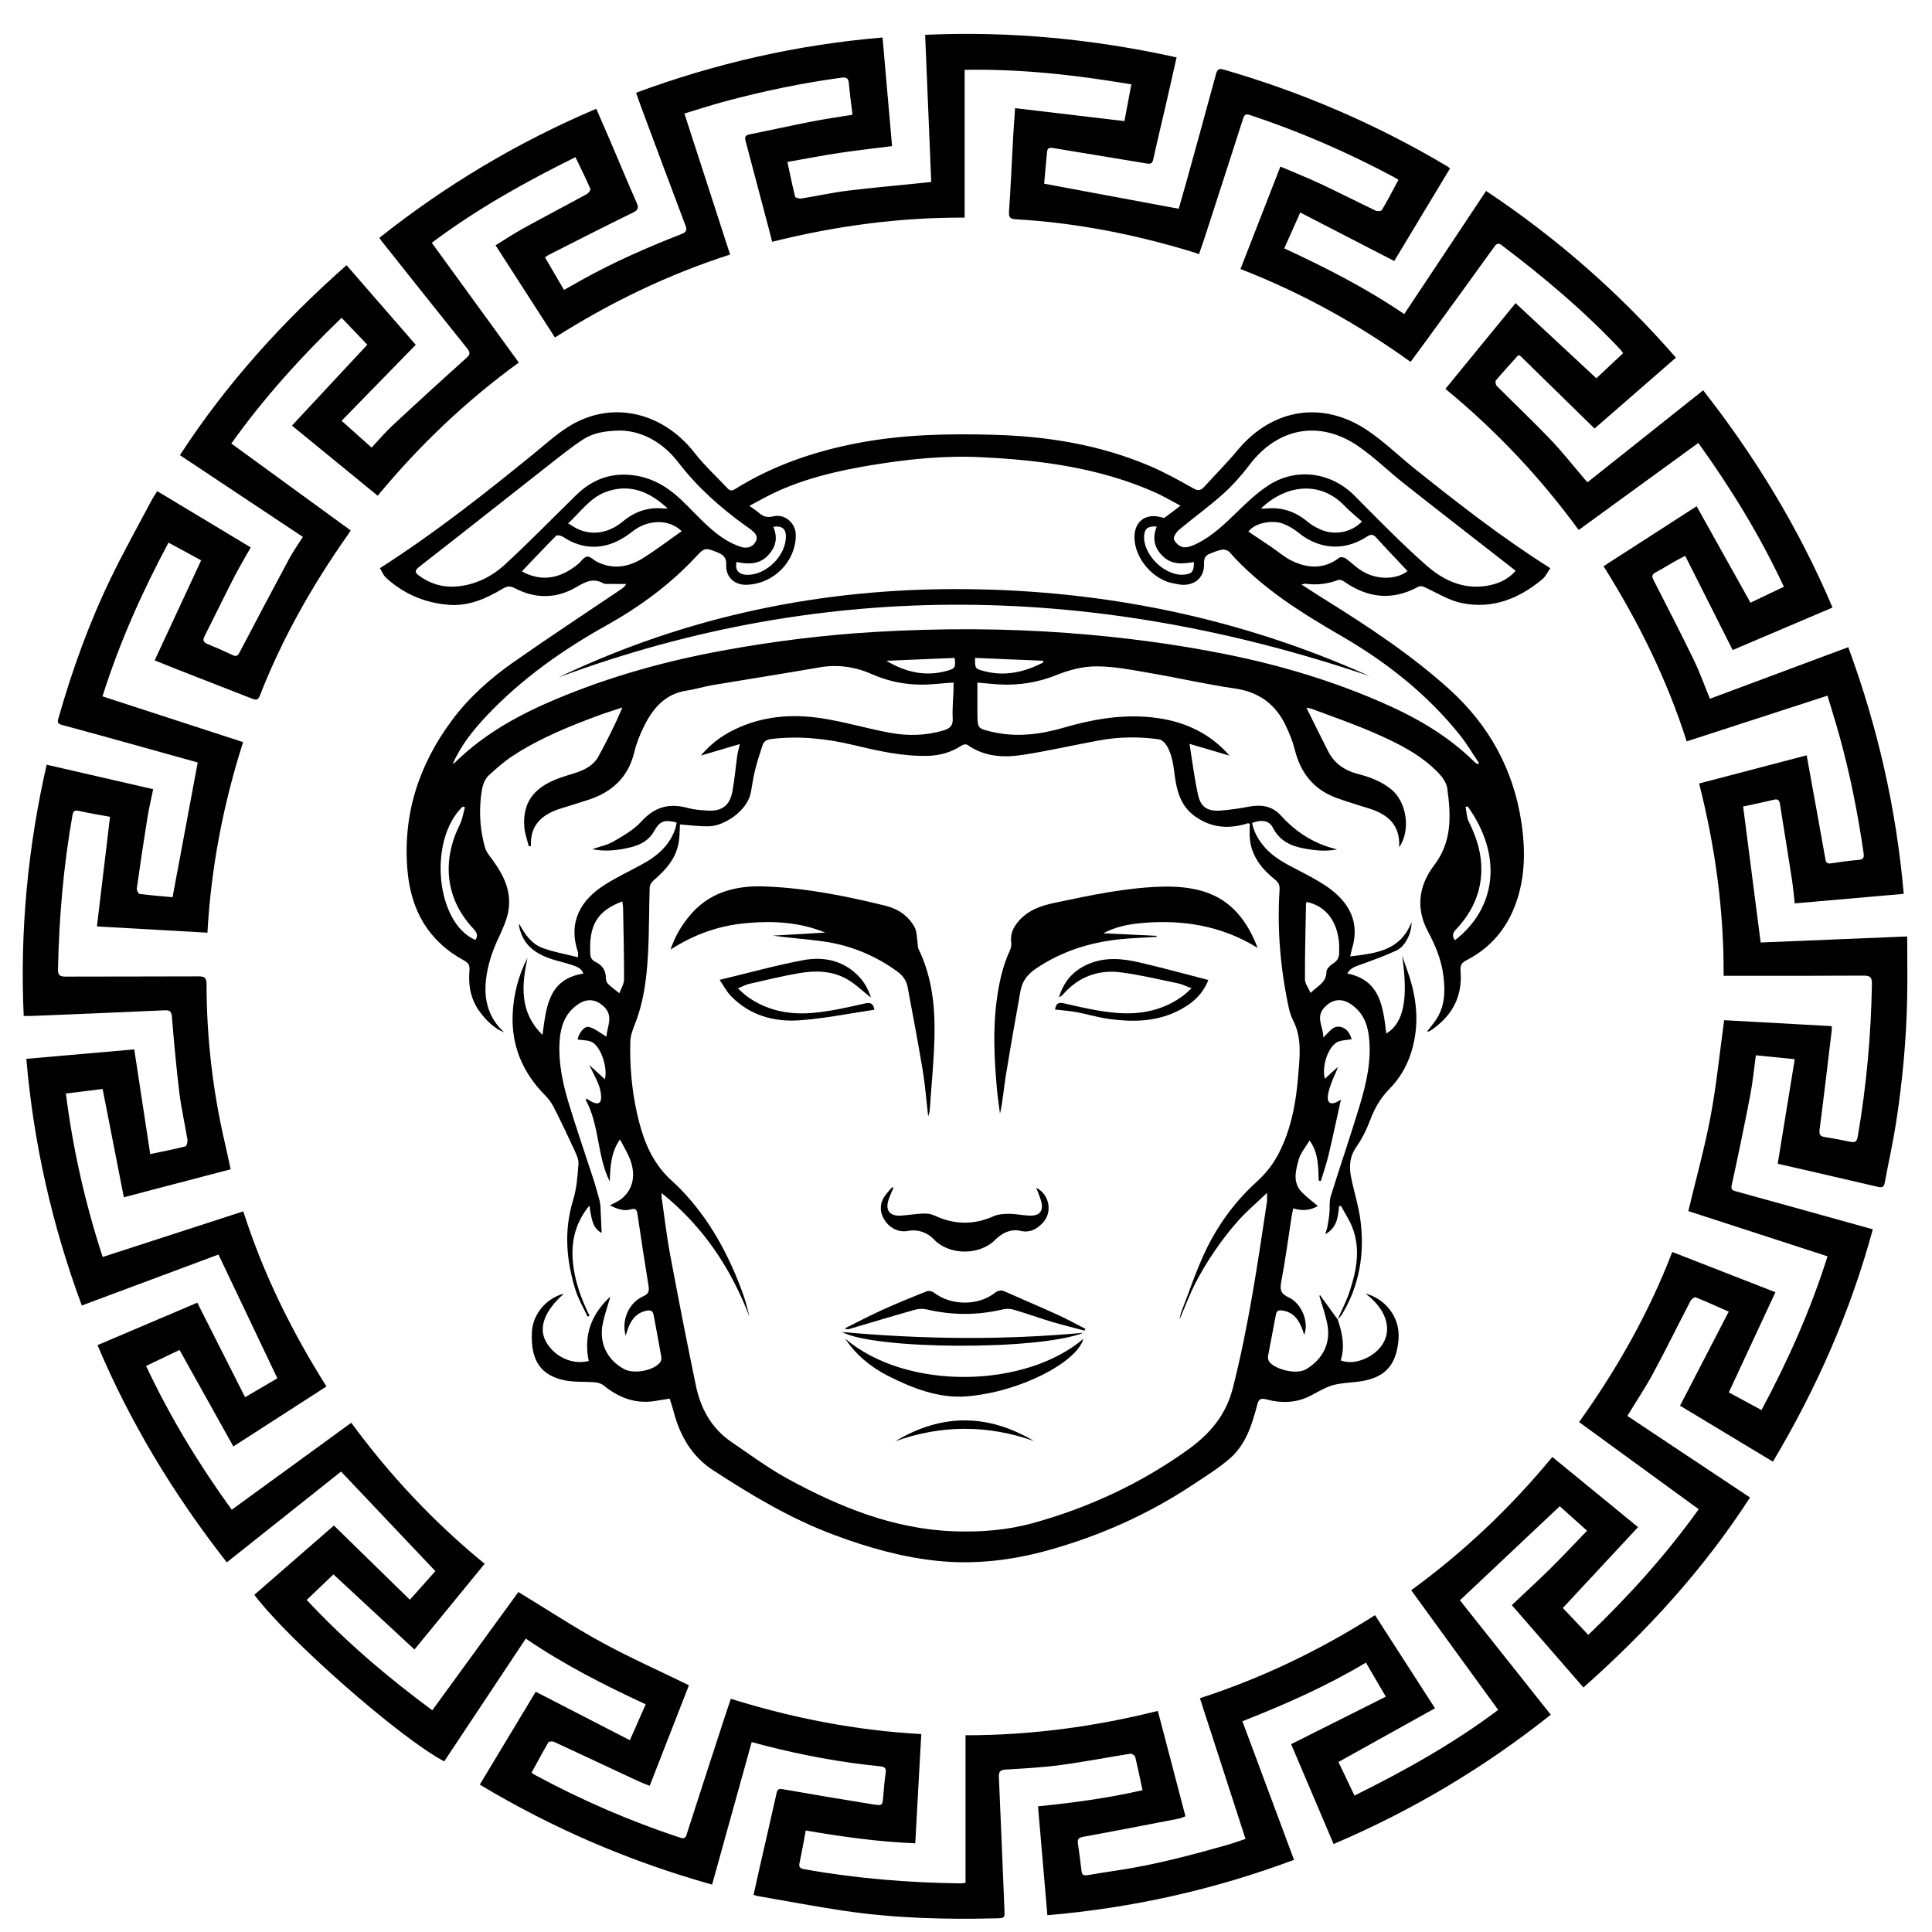
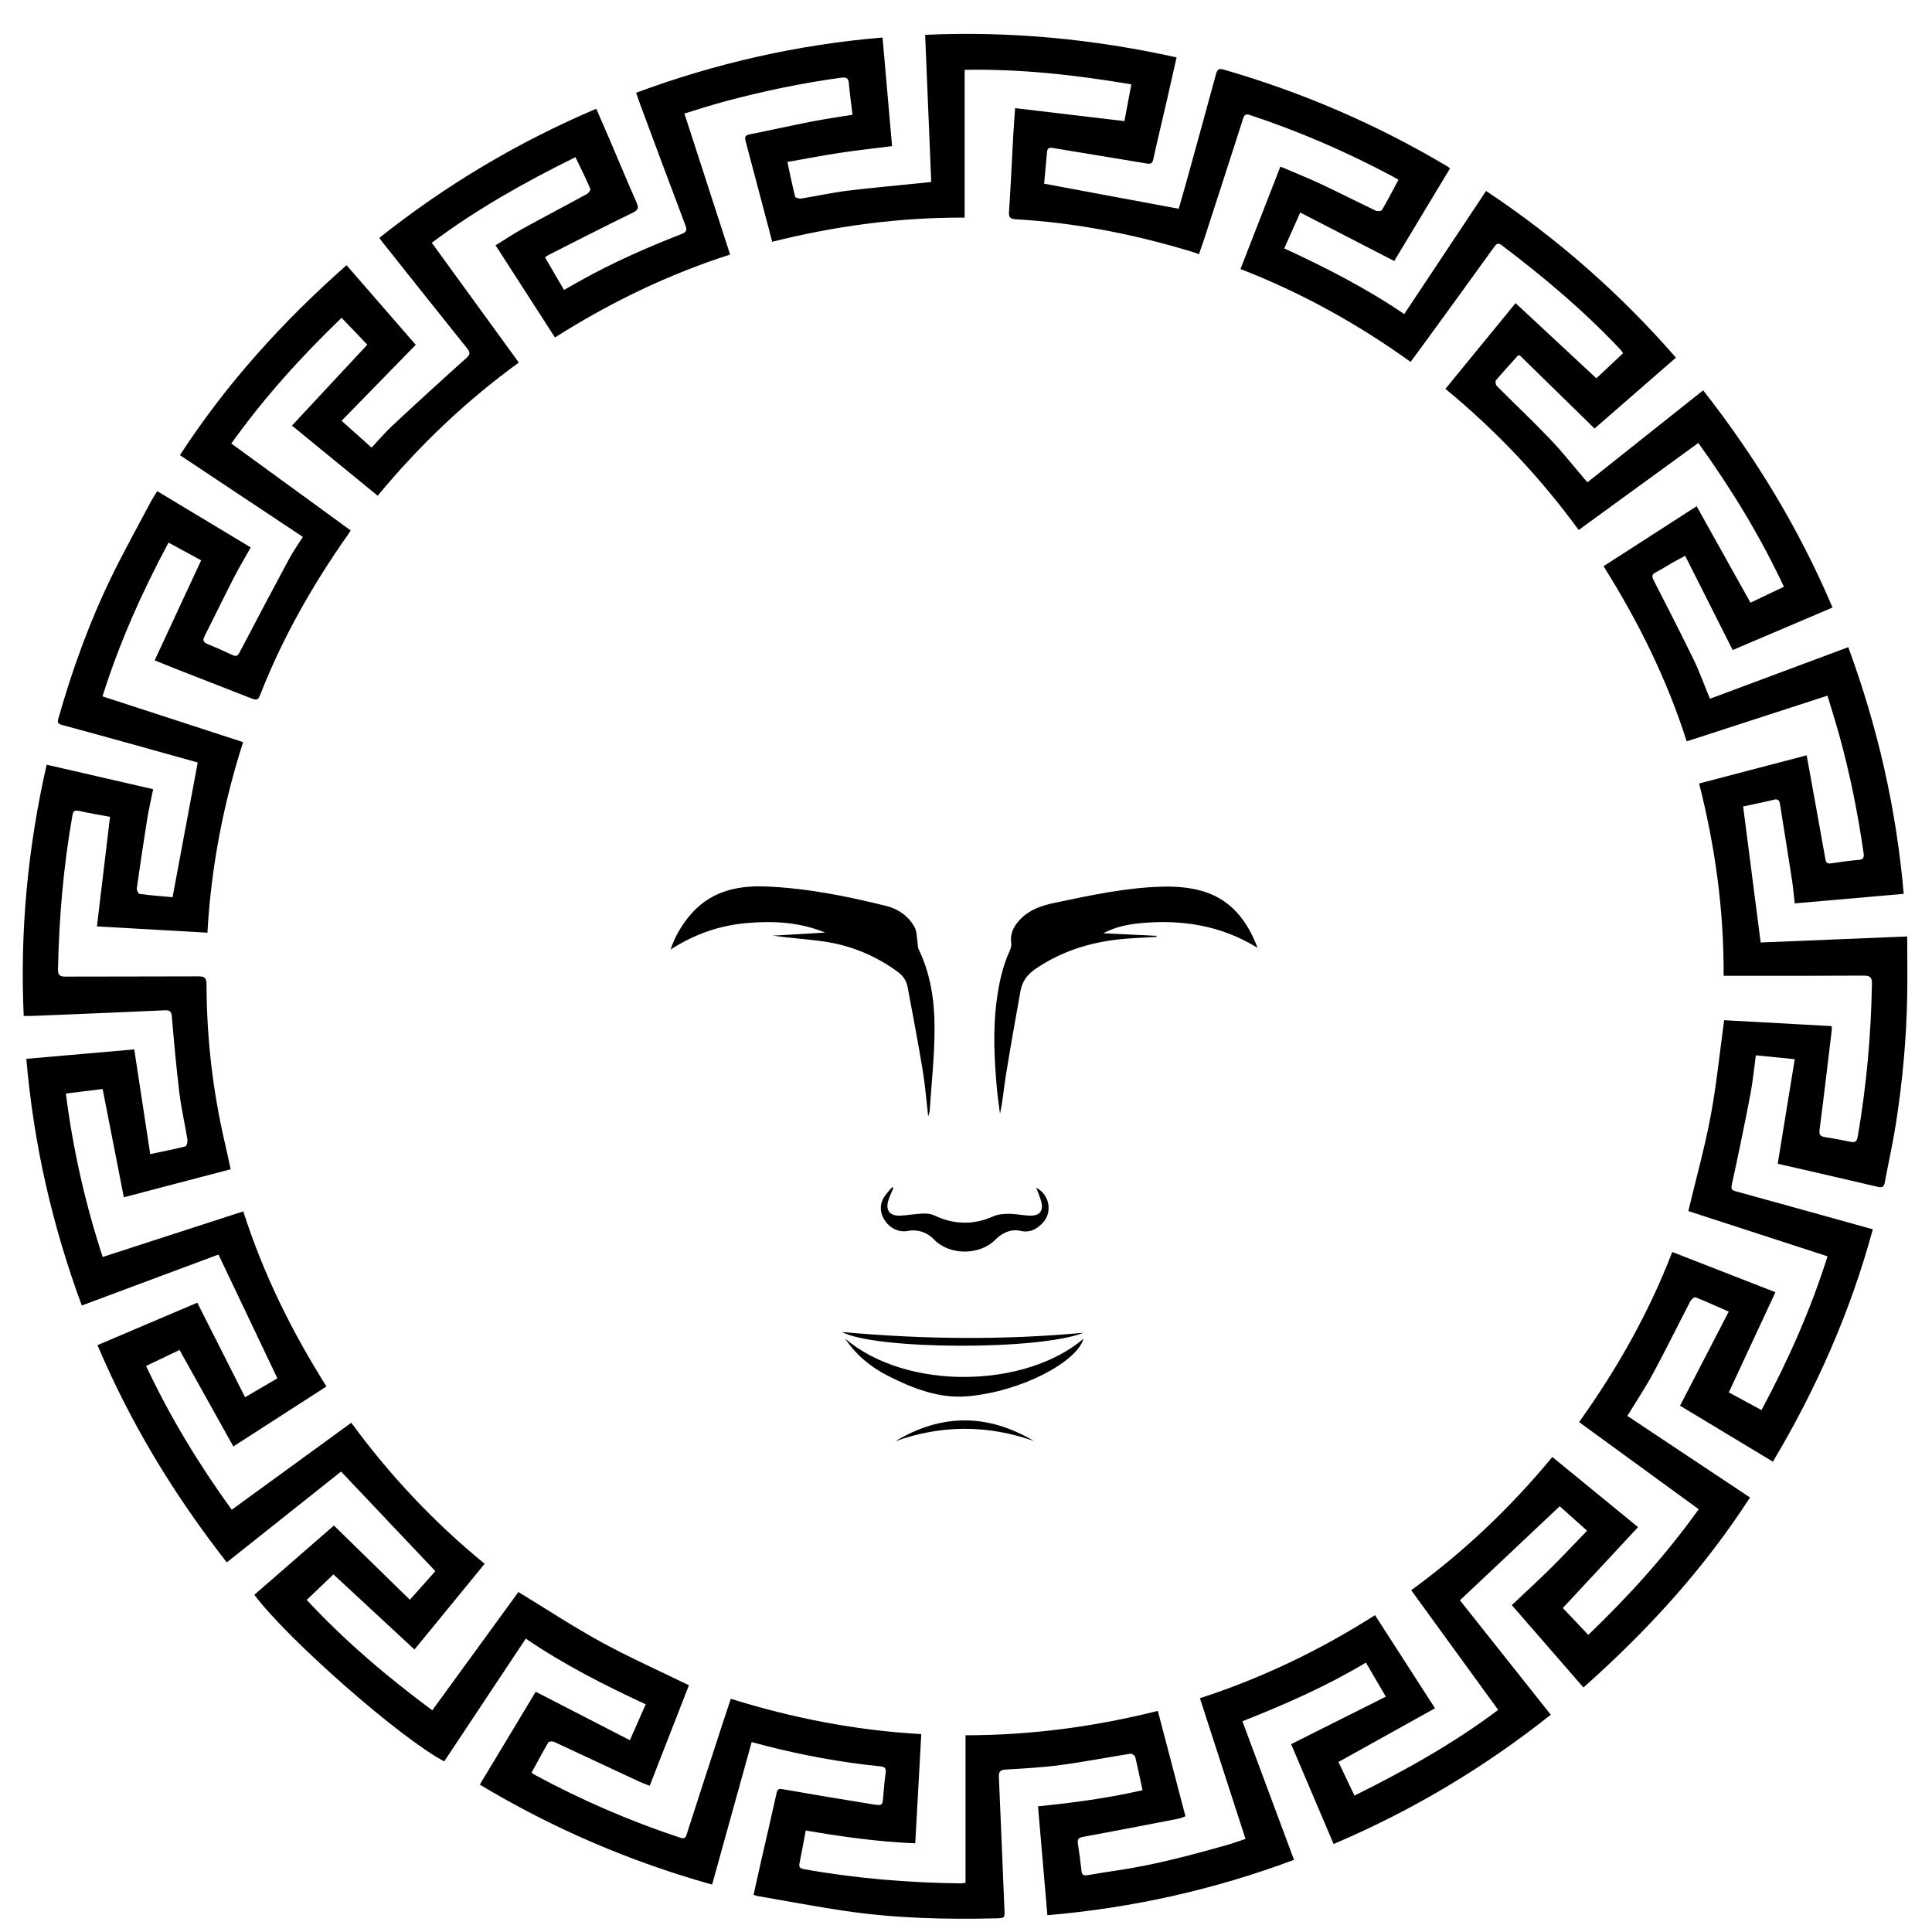
<svg xmlns="http://www.w3.org/2000/svg" width="41" height="41" viewBox="0 0 41 41" fill="none">
  <g clip-path="url(#clip0_9_32)">
    <path d="M6.427 11.394C5.547 10.809 4.684 10.235 3.818 9.659C4.805 8.142 5.998 6.825 7.354 5.628C7.864 6.214 8.367 6.793 8.823 7.317C8.298 7.856 7.781 8.385 7.249 8.93C7.487 9.142 7.681 9.316 7.886 9.499C8.04 9.335 8.177 9.171 8.333 9.027C8.849 8.546 9.37 8.07 9.895 7.599C9.983 7.521 9.981 7.479 9.913 7.393C9.306 6.637 8.703 5.877 8.1 5.118C8.086 5.1 8.073 5.081 8.05 5.048C9.459 3.929 10.986 3.017 12.654 2.308C12.755 2.542 12.855 2.769 12.953 2.998C13.139 3.432 13.319 3.869 13.51 4.301C13.559 4.413 13.544 4.457 13.428 4.514C12.828 4.806 12.233 5.111 11.637 5.413C11.617 5.423 11.601 5.438 11.566 5.462C11.699 5.691 11.831 5.916 11.969 6.153C12.095 6.082 12.209 6.018 12.322 5.954C13.01 5.568 13.731 5.253 14.464 4.966C14.565 4.926 14.585 4.886 14.547 4.786C14.229 3.944 13.915 3.101 13.601 2.257C13.566 2.165 13.535 2.07 13.499 1.968C15.191 1.342 16.921 0.948 18.729 0.796C18.797 1.571 18.864 2.334 18.931 3.101C18.547 3.15 18.177 3.19 17.809 3.246C17.446 3.301 17.086 3.371 16.71 3.437C16.766 3.698 16.814 3.937 16.874 4.174C16.88 4.197 16.962 4.22 17.004 4.213C17.331 4.161 17.657 4.088 17.986 4.047C18.537 3.98 19.09 3.932 19.642 3.875C19.674 3.872 19.705 3.868 19.762 3.861C19.719 2.824 19.677 1.789 19.633 0.739C21.437 0.657 23.207 0.828 24.969 1.218C24.893 1.553 24.824 1.863 24.753 2.172C24.66 2.576 24.562 2.978 24.474 3.382C24.453 3.476 24.413 3.483 24.331 3.469C23.668 3.358 23.003 3.251 22.34 3.14C22.265 3.128 22.227 3.145 22.22 3.224C22.2 3.455 22.178 3.685 22.158 3.898C23.108 4.075 24.049 4.25 25.014 4.43C25.063 4.256 25.125 4.049 25.182 3.841C25.391 3.087 25.599 2.333 25.804 1.578C25.829 1.488 25.856 1.444 25.962 1.475C27.631 1.956 29.214 2.638 30.707 3.526C30.726 3.537 30.743 3.552 30.772 3.573C30.375 4.233 29.979 4.89 29.588 5.539C28.924 5.197 28.268 4.858 27.593 4.51C27.474 4.778 27.367 5.017 27.254 5.271C28.134 5.678 28.991 6.115 29.8 6.665C30.38 5.793 30.953 4.93 31.537 4.052C33.04 5.052 34.377 6.225 35.566 7.59C34.975 8.105 34.396 8.609 33.839 9.094C33.306 8.572 32.783 8.06 32.26 7.549C32.254 7.543 32.242 7.544 32.219 7.539C32.063 7.712 31.901 7.888 31.746 8.071C31.728 8.092 31.74 8.165 31.763 8.189C32.142 8.57 32.533 8.939 32.904 9.327C33.161 9.596 33.392 9.892 33.635 10.175C33.649 10.192 33.665 10.208 33.69 10.234C34.504 9.587 35.315 8.942 36.144 8.283C37.253 9.699 38.179 11.219 38.889 12.893C38.178 13.196 37.47 13.497 36.77 13.795C36.434 13.128 36.103 12.471 35.762 11.795C35.651 11.855 35.564 11.9 35.48 11.948C35.365 12.013 35.255 12.086 35.137 12.146C35.049 12.192 35.053 12.237 35.095 12.318C35.383 12.88 35.672 13.443 35.948 14.011C36.074 14.272 36.171 14.547 36.287 14.829C37.266 14.464 38.238 14.101 39.223 13.734C39.846 15.427 40.242 17.157 40.4 18.969C39.628 19.036 38.865 19.103 38.087 19.171C38.067 18.995 38.053 18.828 38.027 18.663C37.945 18.128 37.858 17.594 37.773 17.06C37.761 16.984 37.731 16.95 37.645 16.971C37.42 17.026 37.194 17.071 36.992 17.115C37.116 18.079 37.238 19.026 37.364 20.001C38.368 19.96 39.407 19.917 40.474 19.873C40.474 20.321 40.481 20.748 40.473 21.175C40.456 22.064 40.373 22.949 40.237 23.828C40.171 24.254 40.075 24.676 39.997 25.101C39.98 25.197 39.931 25.205 39.852 25.187C39.391 25.079 38.93 24.973 38.469 24.866C38.221 24.809 37.974 24.753 37.726 24.696C37.846 23.962 37.965 23.229 38.087 22.478C37.788 22.448 37.528 22.422 37.262 22.395C37.222 22.688 37.196 22.964 37.144 23.235C37.022 23.87 36.891 24.503 36.753 25.134C36.731 25.233 36.748 25.257 36.839 25.282C37.803 25.547 38.766 25.816 39.744 26.088C39.271 27.832 38.551 29.462 37.624 31.019C36.959 30.618 36.302 30.222 35.653 29.831C35.998 29.163 36.338 28.507 36.686 27.835C36.429 27.722 36.207 27.62 35.981 27.53C35.959 27.521 35.893 27.573 35.874 27.61C35.609 28.118 35.358 28.633 35.086 29.137C34.92 29.444 34.725 29.735 34.535 30.048C35.4 30.623 36.266 31.199 37.138 31.779C36.155 33.302 34.954 34.612 33.603 35.811C33.095 35.227 32.591 34.648 32.083 34.063C32.361 33.8 32.636 33.549 32.9 33.288C33.162 33.03 33.412 32.761 33.68 32.484C33.467 32.294 33.272 32.119 33.1 31.965C32.391 32.634 31.693 33.291 30.982 33.961C31.611 34.752 32.255 35.563 32.91 36.389C31.495 37.514 29.967 38.424 28.301 39.133C27.996 38.415 27.696 37.71 27.4 37.014C28.073 36.676 28.734 36.345 29.409 36.006C29.258 35.748 29.126 35.521 28.987 35.283C28.154 35.782 27.278 36.168 26.366 36.528C26.732 37.509 27.093 38.481 27.461 39.469C25.766 40.102 24.03 40.49 22.227 40.644C22.161 39.879 22.095 39.114 22.028 38.333C22.776 38.258 23.513 38.159 24.246 37.991C24.192 37.741 24.146 37.51 24.09 37.281C24.083 37.252 24.018 37.212 23.987 37.217C23.492 37.295 23.001 37.391 22.505 37.457C22.122 37.508 21.734 37.53 21.348 37.552C21.227 37.559 21.193 37.596 21.198 37.714C21.24 38.647 21.276 39.581 21.315 40.514C21.323 40.703 21.325 40.705 21.142 40.71C20.061 40.737 18.983 40.709 17.912 40.55C17.295 40.458 16.683 40.341 16.069 40.235C16.047 40.231 16.027 40.222 15.992 40.211C16.044 39.978 16.094 39.748 16.146 39.519C16.258 39.031 16.371 38.544 16.48 38.055C16.497 37.977 16.518 37.954 16.607 37.969C17.243 38.081 17.88 38.187 18.518 38.29C18.729 38.324 18.729 38.318 18.745 38.107C18.758 37.949 18.771 37.789 18.794 37.632C18.808 37.534 18.787 37.494 18.68 37.484C17.85 37.402 17.032 37.249 16.224 37.042C16.141 37.02 16.058 36.997 15.952 36.969C15.672 37.977 15.393 38.982 15.112 39.994C13.367 39.505 11.733 38.803 10.182 37.872C10.584 37.205 10.98 36.548 11.369 35.901C12.04 36.246 12.696 36.585 13.367 36.93C13.485 36.661 13.591 36.422 13.703 36.168C12.822 35.76 11.968 35.326 11.158 34.774C10.577 35.648 10.002 36.514 9.427 37.379C8.501 36.894 6.109 34.796 5.398 33.844C5.976 33.341 6.554 32.837 7.086 32.374C7.626 32.902 8.156 33.42 8.698 33.949C8.905 33.716 9.08 33.521 9.239 33.342C8.57 32.635 7.909 31.937 7.238 31.229C6.448 31.857 5.637 32.502 4.813 33.156C3.698 31.731 2.773 30.211 2.069 28.546C2.785 28.241 3.487 27.942 4.187 27.645C4.525 28.312 4.859 28.975 5.201 29.651C5.457 29.501 5.682 29.369 5.886 29.25C5.467 28.37 5.056 27.505 4.636 26.623C3.694 26.974 2.725 27.336 1.736 27.705C1.111 26.015 0.713 24.278 0.559 22.47C1.333 22.402 2.094 22.336 2.849 22.27C2.962 23.014 3.074 23.744 3.188 24.492C3.464 24.434 3.703 24.387 3.939 24.327C3.963 24.32 3.985 24.228 3.977 24.181C3.924 23.853 3.848 23.528 3.807 23.199C3.742 22.661 3.693 22.121 3.648 21.581C3.639 21.469 3.612 21.435 3.498 21.44C2.565 21.483 1.632 21.521 0.698 21.559C0.64 21.562 0.581 21.56 0.503 21.56C0.421 19.761 0.589 17.989 0.99 16.228C1.746 16.402 2.489 16.573 3.25 16.748C3.207 16.962 3.159 17.164 3.126 17.368C3.047 17.862 2.973 18.357 2.903 18.853C2.898 18.89 2.938 18.968 2.964 18.971C3.202 19.002 3.443 19.02 3.662 19.04C3.84 18.087 4.016 17.142 4.196 16.181C3.81 16.073 3.395 15.958 2.98 15.842C2.424 15.688 1.868 15.532 1.311 15.383C1.223 15.359 1.217 15.323 1.239 15.248C1.532 14.213 1.897 13.205 2.367 12.238C2.633 11.69 2.931 11.158 3.216 10.619C3.25 10.556 3.291 10.496 3.336 10.423C3.999 10.822 4.653 11.216 5.321 11.617C5.202 11.83 5.078 12.035 4.969 12.247C4.755 12.664 4.551 13.086 4.34 13.504C4.295 13.593 4.32 13.633 4.406 13.668C4.583 13.74 4.758 13.817 4.93 13.899C5.01 13.937 5.044 13.923 5.086 13.842C5.433 13.178 5.784 12.515 6.139 11.854C6.223 11.699 6.326 11.554 6.427 11.394ZM38.872 21.776C38.872 21.822 38.875 21.844 38.872 21.866C38.788 22.567 38.706 23.268 38.615 23.967C38.601 24.075 38.623 24.114 38.727 24.131C38.907 24.158 39.086 24.193 39.264 24.23C39.356 24.249 39.405 24.234 39.423 24.127C39.608 23.052 39.707 21.969 39.725 20.879C39.727 20.738 39.687 20.704 39.55 20.704C38.616 20.71 37.681 20.708 36.747 20.708C36.694 20.708 36.642 20.708 36.578 20.708C36.585 19.314 36.398 17.965 36.058 16.627C36.819 16.428 37.562 16.233 38.34 16.029C38.477 16.784 38.609 17.504 38.736 18.224C38.75 18.304 38.771 18.335 38.856 18.322C39.049 18.293 39.243 18.265 39.438 18.249C39.547 18.241 39.563 18.198 39.548 18.101C39.426 17.258 39.26 16.424 39.032 15.602C38.955 15.324 38.867 15.049 38.782 14.763C37.776 15.089 36.792 15.409 35.794 15.733C35.374 14.413 34.768 13.191 34.03 12.016C34.687 11.593 35.331 11.178 36.005 10.743C36.389 11.43 36.765 12.103 37.148 12.79C37.376 12.681 37.611 12.569 37.857 12.452C37.35 11.368 36.737 10.368 36.041 9.4C35.188 10.021 34.347 10.632 33.502 11.247C32.679 10.121 31.74 9.13 30.674 8.252C31.173 7.643 31.658 7.05 32.163 6.433C32.744 6.973 33.307 7.497 33.877 8.028C34.057 7.859 34.249 7.679 34.444 7.496C34.423 7.466 34.41 7.442 34.392 7.423C33.622 6.604 32.767 5.883 31.872 5.206C31.807 5.157 31.767 5.16 31.717 5.229C31.238 5.894 30.756 6.557 30.274 7.219C30.163 7.372 30.05 7.524 29.935 7.68C28.806 6.868 27.615 6.21 26.325 5.709C26.609 4.979 26.889 4.262 27.172 3.535C27.463 3.66 27.738 3.768 28.005 3.893C28.405 4.08 28.798 4.281 29.196 4.471C29.231 4.488 29.313 4.481 29.326 4.458C29.448 4.252 29.558 4.038 29.678 3.815C29.623 3.784 29.577 3.756 29.53 3.731C28.565 3.218 27.564 2.785 26.526 2.441C26.434 2.411 26.406 2.437 26.38 2.519C26.107 3.372 25.83 4.223 25.554 5.075C25.519 5.181 25.482 5.286 25.444 5.394C25.377 5.371 25.331 5.353 25.283 5.339C24.068 4.971 22.83 4.726 21.561 4.654C21.436 4.647 21.404 4.614 21.413 4.485C21.45 3.958 21.472 3.43 21.501 2.902C21.512 2.709 21.527 2.515 21.542 2.295C22.323 2.388 23.086 2.478 23.862 2.57C23.909 2.318 23.957 2.063 24.009 1.79C22.827 1.591 21.664 1.46 20.471 1.482V4.618C19.08 4.612 17.727 4.796 16.386 5.131C16.365 5.052 16.347 4.977 16.328 4.903C16.161 4.275 15.995 3.646 15.829 3.017C15.81 2.945 15.786 2.876 15.9 2.853C16.341 2.765 16.78 2.667 17.222 2.58C17.506 2.525 17.794 2.484 18.092 2.435C18.064 2.207 18.034 1.991 18.015 1.775C18.005 1.664 17.972 1.633 17.852 1.649C17.017 1.762 16.194 1.935 15.38 2.153C15.097 2.229 14.818 2.321 14.524 2.409C14.851 3.417 15.171 4.405 15.494 5.402C14.171 5.827 12.944 6.422 11.777 7.162C11.355 6.507 10.94 5.863 10.517 5.206C10.717 5.082 10.902 4.958 11.097 4.851C11.547 4.603 12.003 4.365 12.454 4.118C12.49 4.099 12.539 4.031 12.529 4.009C12.432 3.785 12.323 3.567 12.212 3.335C11.138 3.866 10.114 4.439 9.163 5.152C9.785 6.008 10.396 6.848 11.01 7.694C9.883 8.513 8.898 9.454 8.015 10.52C7.413 10.028 6.819 9.542 6.196 9.032C6.732 8.455 7.261 7.888 7.795 7.315C7.616 7.127 7.437 6.941 7.249 6.744C6.388 7.573 5.6 8.444 4.909 9.412C5.759 10.031 6.599 10.643 7.442 11.257C7.416 11.298 7.402 11.322 7.386 11.344C6.634 12.411 5.992 13.54 5.516 14.759C5.474 14.867 5.425 14.856 5.343 14.824C4.827 14.621 4.311 14.421 3.794 14.219C3.635 14.156 3.477 14.092 3.282 14.014C3.614 13.301 3.938 12.603 4.269 11.891C4.045 11.769 3.816 11.645 3.576 11.515C3.011 12.571 2.533 13.643 2.175 14.778C3.179 15.105 4.166 15.426 5.159 15.749C4.735 17.075 4.479 18.415 4.402 19.793C3.617 19.749 2.854 19.706 2.057 19.66C2.151 18.874 2.243 18.105 2.335 17.334C2.108 17.292 1.888 17.257 1.671 17.208C1.577 17.187 1.552 17.218 1.537 17.303C1.347 18.382 1.253 19.47 1.231 20.565C1.228 20.694 1.267 20.726 1.392 20.725C2.331 20.721 3.27 20.725 4.208 20.72C4.335 20.719 4.383 20.746 4.383 20.883C4.385 22.021 4.514 23.146 4.772 24.255C4.815 24.439 4.853 24.623 4.895 24.814C4.141 25.012 3.4 25.206 2.628 25.408C2.477 24.634 2.329 23.881 2.178 23.11C1.934 23.14 1.675 23.172 1.398 23.207C1.549 24.398 1.81 25.545 2.179 26.675C3.181 26.35 4.165 26.031 5.163 25.707C5.586 27.032 6.191 28.254 6.928 29.423C6.271 29.846 5.627 30.261 4.952 30.696C4.567 30.006 4.191 29.332 3.81 28.648C3.586 28.755 3.35 28.869 3.1 28.988C3.609 30.07 4.22 31.076 4.918 32.039C5.771 31.418 6.608 30.809 7.455 30.193C8.277 31.315 9.214 32.309 10.285 33.186C9.79 33.791 9.304 34.385 8.796 35.005C8.217 34.469 7.651 33.944 7.076 33.411C6.893 33.586 6.704 33.767 6.509 33.953C7.324 34.828 8.219 35.588 9.174 36.295C9.796 35.441 10.406 34.603 11.001 33.785C11.599 34.148 12.169 34.525 12.766 34.851C13.367 35.179 13.995 35.458 14.62 35.764C14.348 36.46 14.07 37.174 13.788 37.897C13.701 37.862 13.629 37.838 13.56 37.806C12.958 37.526 12.358 37.242 11.756 36.964C11.723 36.949 11.649 36.955 11.636 36.977C11.513 37.187 11.399 37.403 11.281 37.618C11.307 37.637 11.32 37.649 11.336 37.658C12.33 38.196 13.362 38.645 14.436 38.998C14.513 39.023 14.545 39.013 14.572 38.929C14.831 38.119 15.096 37.311 15.359 36.502C15.408 36.353 15.458 36.204 15.509 36.051C16.834 36.464 18.169 36.723 19.551 36.8C19.508 37.58 19.466 38.342 19.423 39.118C18.638 39.086 17.875 38.979 17.099 38.846C17.056 39.079 17.017 39.302 16.97 39.523C16.951 39.612 16.961 39.649 17.064 39.667C18.166 39.864 19.277 39.955 20.395 39.968C20.421 39.968 20.447 39.962 20.49 39.956V36.825C21.879 36.825 23.227 36.644 24.571 36.308C24.767 37.055 24.961 37.797 25.157 38.544C25.101 38.564 25.06 38.585 25.016 38.594C24.342 38.724 23.669 38.856 22.993 38.979C22.891 38.997 22.861 39.029 22.875 39.125C22.904 39.319 22.931 39.513 22.951 39.708C22.961 39.8 23.013 39.804 23.084 39.793C23.286 39.76 23.488 39.725 23.691 39.696C24.485 39.58 25.257 39.374 26.028 39.157C26.161 39.119 26.292 39.071 26.432 39.025C26.108 38.024 25.788 37.039 25.464 36.039C26.779 35.612 28.009 35.022 29.18 34.276C29.601 34.929 30.016 35.573 30.453 36.252C29.764 36.636 29.087 37.012 28.404 37.392C28.514 37.623 28.625 37.855 28.744 38.105C29.812 37.576 30.837 37.005 31.794 36.287C31.176 35.437 30.565 34.595 29.948 33.747C31.071 32.929 32.061 31.987 32.943 30.919C33.548 31.414 34.145 31.903 34.762 32.408C34.225 32.985 33.701 33.548 33.166 34.124C33.339 34.307 33.521 34.5 33.706 34.695C34.57 33.866 35.355 32.997 36.049 32.028C35.199 31.409 34.359 30.797 33.511 30.179C34.32 29.046 34.992 27.858 35.488 26.569C36.218 26.854 36.932 27.132 37.677 27.423C37.343 28.139 37.018 28.838 36.688 29.549C36.913 29.671 37.143 29.795 37.382 29.924C37.948 28.867 38.425 27.796 38.783 26.661C37.779 26.334 36.791 26.014 35.829 25.701C35.991 25.02 36.175 24.363 36.301 23.694C36.426 23.026 36.494 22.346 36.589 21.65C37.334 21.691 38.096 21.733 38.872 21.776Z" fill="black" />
-     <path d="M28.388 28.002C28.485 28.286 28.546 28.573 28.452 28.869C28.74 28.987 29.183 28.804 29.356 28.5C29.543 28.173 29.398 27.768 28.979 27.452C29.357 27.547 29.725 27.918 29.678 28.438C29.626 29.012 29.358 29.272 28.753 29.329C28.255 29.376 28.257 29.381 27.819 29.615C27.519 29.775 27.198 29.783 26.876 29.698C26.755 29.666 26.712 29.689 26.68 29.812C26.57 30.234 26.44 30.655 26.099 30.951C25.857 31.161 25.58 31.332 25.311 31.51C24.367 32.137 23.343 32.592 22.254 32.896C21.485 33.111 20.699 33.206 19.902 33.125C19.147 33.048 18.422 32.842 17.711 32.577C16.786 32.234 15.949 31.732 15.129 31.198C14.679 30.905 14.43 30.468 14.296 29.958C14.272 29.866 14.241 29.777 14.212 29.681C14.099 29.699 13.997 29.716 13.895 29.732C13.479 29.798 13.127 29.659 12.809 29.4C12.762 29.361 12.691 29.341 12.629 29.335C12.416 29.317 12.197 29.335 11.99 29.294C11.482 29.192 11.256 28.881 11.288 28.261C11.308 27.878 11.609 27.541 11.968 27.453C11.558 27.814 11.423 28.171 11.584 28.467C11.763 28.795 12.149 28.971 12.495 28.882C12.347 28.207 12.68 27.766 12.953 27.516C12.901 27.695 12.836 27.883 12.794 28.076C12.704 28.489 12.877 28.855 13.243 29.053C13.446 29.162 13.849 29.095 14.002 28.92C14.027 28.892 14.041 28.838 14.035 28.8C13.984 28.504 13.926 28.21 13.873 27.914C13.856 27.822 13.813 27.797 13.721 27.815C13.519 27.856 13.407 27.988 13.337 28.167C13.316 28.22 13.3 28.275 13.277 28.345C13.185 28.009 13.345 27.647 13.651 27.509C13.766 27.458 13.781 27.397 13.763 27.289C13.681 26.777 13.601 26.265 13.526 25.752C13.511 25.653 13.467 25.642 13.387 25.665C13.225 25.711 13.086 25.647 12.942 25.581C13.037 25.527 13.13 25.492 13.202 25.431C13.488 25.185 13.491 24.829 13.32 24.488C13.27 24.386 13.214 24.287 13.157 24.181C12.964 24.451 12.951 24.76 12.94 25.074C12.665 24.522 12.726 23.878 12.427 23.336C12.437 23.33 12.446 23.324 12.455 23.318C12.494 23.342 12.531 23.368 12.572 23.388C12.694 23.446 12.761 23.411 12.757 23.278C12.755 23.19 12.735 23.098 12.703 23.016C12.652 22.886 12.583 22.762 12.505 22.601C12.63 22.715 12.728 22.804 12.836 22.902C12.9 22.662 12.755 22.223 12.571 22.119C12.484 22.07 12.364 22.078 12.258 22.06C12.283 21.925 12.398 21.765 12.505 21.795C12.633 21.831 12.745 21.926 12.872 22C12.876 21.792 13.038 21.561 12.804 21.351C12.649 21.211 12.473 21.184 12.294 21.296C11.982 21.491 11.889 21.797 11.873 22.139C11.853 22.577 11.945 23.001 12.07 23.415C12.232 23.95 12.416 24.478 12.588 25.009C12.639 25.165 12.681 25.323 12.725 25.482C12.736 25.525 12.74 25.571 12.743 25.616C12.752 25.797 12.76 25.977 12.768 26.165C12.552 26.052 12.553 25.815 12.507 25.585C12.223 25.934 12.12 26.317 12.155 26.746C12.188 27.165 12.327 27.55 12.511 27.923C12.497 27.929 12.483 27.935 12.469 27.941C12.382 27.753 12.274 27.572 12.213 27.376C12.017 26.747 11.964 26.115 12.162 25.469C12.238 25.224 12.257 24.96 12.276 24.703C12.283 24.604 12.23 24.494 12.186 24.398C12.046 24.093 11.901 23.791 11.749 23.492C11.703 23.401 11.638 23.315 11.566 23.242C11.098 22.768 10.853 22.203 10.879 21.534C10.896 21.113 10.998 20.71 11.193 20.328C11.073 20.907 11.016 21.473 11.512 21.962C11.594 21.366 11.638 20.779 12.38 20.66C12.333 20.532 12.213 20.505 12.105 20.468C11.972 20.423 11.832 20.396 11.699 20.351C11.389 20.246 11.133 20.081 11.037 19.741C11.03 19.715 11.022 19.689 11.017 19.662C11.013 19.645 11.013 19.627 11.019 19.604C11.138 19.828 11.283 20.036 11.525 20.122C11.759 20.206 12.007 20.249 12.266 20.314C12.266 20.26 12.274 20.229 12.265 20.203C12.048 19.56 12.33 19.096 12.837 18.774C13.109 18.601 13.406 18.468 13.687 18.308C13.982 18.139 14.222 17.915 14.333 17.58C14.347 17.539 14.351 17.496 14.359 17.454C14.095 17.387 14 17.425 13.881 17.638C13.774 17.833 13.592 17.929 13.39 17.979C13.122 18.045 12.848 18.078 12.568 18.021C12.719 17.968 12.882 17.937 13.018 17.858C13.228 17.736 13.451 17.61 13.611 17.433C13.891 17.124 14.203 17.038 14.593 17.146C14.728 17.183 14.872 17.193 15.012 17.202C15.318 17.221 15.486 17.098 15.543 16.795C15.59 16.545 15.61 16.29 15.645 16.038C15.655 15.967 15.676 15.898 15.701 15.79C15.418 15.874 15.157 15.951 14.872 16.035C15.066 15.807 15.28 15.639 15.527 15.512C16.134 15.199 16.783 15.142 17.442 15.244C17.922 15.318 18.391 15.458 18.868 15.548C19.256 15.621 19.647 15.615 20.03 15.498C20.159 15.459 20.225 15.4 20.218 15.249C20.207 15.04 20.229 14.83 20.236 14.621C20.237 14.577 20.236 14.533 20.236 14.484C20.098 14.495 19.972 14.504 19.846 14.516C19.38 14.559 18.937 14.498 18.502 14.306C18.155 14.152 17.783 14.095 17.395 14.162C16.638 14.294 15.879 14.412 15.121 14.539C14.937 14.57 14.758 14.628 14.574 14.655C14.118 14.723 13.859 15.027 13.67 15.407C13.581 15.585 13.505 15.775 13.459 15.968C13.329 16.5 12.984 16.812 12.482 16.975C12.292 17.037 12.101 17.095 11.91 17.154C11.518 17.276 11.245 17.494 11.267 17.957C11.252 17.956 11.236 17.956 11.221 17.956C11.189 17.823 11.137 17.692 11.127 17.558C11.089 17.052 11.305 16.735 11.811 16.534C11.938 16.484 12.07 16.448 12.2 16.406C12.403 16.34 12.593 16.248 12.7 16.053C12.882 15.719 13.053 15.38 13.209 15.014C13.056 15.065 12.901 15.111 12.749 15.166C12.1 15.404 11.458 15.663 10.876 16.044C10.702 16.157 10.545 16.299 10.389 16.439C10.25 16.562 10.225 16.741 10.206 16.912C10.166 17.273 10.193 17.631 10.291 17.982C10.308 18.04 10.34 18.098 10.378 18.147C10.643 18.495 10.866 18.863 10.79 19.322C10.757 19.523 10.665 19.719 10.578 19.907C10.443 20.194 10.345 20.49 10.312 20.805C10.267 21.23 10.371 21.608 10.699 21.908C10.478 21.818 10.318 21.655 10.181 21.47C9.99 21.212 9.935 20.915 9.962 20.603C9.971 20.498 9.953 20.441 9.855 20.387C9.094 19.976 8.721 19.324 8.647 18.47C8.544 17.277 8.892 16.222 9.598 15.276C9.958 14.794 10.407 14.396 10.896 14.053C11.644 13.528 12.409 13.026 13.167 12.514C13.211 12.485 13.254 12.453 13.29 12.393C13.171 12.393 13.052 12.394 12.934 12.392C12.888 12.391 12.835 12.397 12.799 12.377C12.575 12.252 12.405 12.36 12.21 12.471C11.79 12.711 11.348 12.705 10.92 12.48C10.818 12.427 10.753 12.442 10.665 12.495C10.313 12.705 9.945 12.869 9.52 12.835C9.013 12.794 8.569 12.604 8.193 12.262C8.134 12.208 8.103 12.123 8.062 12.058C9.216 11.32 10.27 10.49 11.311 9.642C11.551 9.447 11.781 9.236 12.04 9.07C12.956 8.478 14.055 8.732 14.742 9.613C14.951 9.88 15.205 10.113 15.438 10.361C15.489 10.415 15.53 10.423 15.601 10.378C16.403 9.878 17.279 9.579 18.204 9.402C19.159 9.219 20.123 9.2 21.089 9.227C22.226 9.258 23.336 9.438 24.389 9.884C24.711 10.02 25.018 10.191 25.323 10.363C25.424 10.42 25.484 10.41 25.554 10.332C25.79 10.073 26.038 9.825 26.261 9.556C27.002 8.664 28.081 8.491 29.038 9.146C29.385 9.383 29.691 9.681 30.021 9.946C30.942 10.682 31.871 11.408 32.9 12.058C32.846 12.135 32.803 12.232 32.73 12.293C32.231 12.708 31.663 12.934 31.012 12.796C30.748 12.74 30.503 12.587 30.253 12.47C30.191 12.441 30.149 12.424 30.082 12.46C29.541 12.75 29.025 12.691 28.529 12.345C28.494 12.32 28.435 12.294 28.402 12.307C28.175 12.393 27.944 12.421 27.705 12.387C27.689 12.385 27.672 12.393 27.619 12.404C27.792 12.515 27.937 12.611 28.085 12.703C29.021 13.286 29.942 13.89 30.762 14.632C31.602 15.392 32.12 16.334 32.287 17.457C32.381 18.091 32.367 18.724 32.108 19.324C31.907 19.789 31.574 20.147 31.119 20.379C31.014 20.433 30.985 20.49 30.995 20.61C31.041 21.162 30.804 21.578 30.348 21.877C30.335 21.886 30.317 21.886 30.28 21.896C30.355 21.797 30.422 21.72 30.478 21.636C30.665 21.352 30.671 21.035 30.632 20.714C30.591 20.375 30.463 20.066 30.303 19.767C30.039 19.275 30.11 18.788 30.432 18.366C30.821 17.858 30.792 17.3 30.713 16.729C30.697 16.614 30.613 16.494 30.529 16.406C30.149 16.011 29.664 15.772 29.172 15.557C28.74 15.367 28.292 15.214 27.85 15.047C27.815 15.033 27.775 15.029 27.724 15.018C27.884 15.339 28.032 15.644 28.187 15.947C28.32 16.207 28.541 16.353 28.82 16.425C29.072 16.491 29.314 16.581 29.521 16.748C29.853 17.015 29.945 17.62 29.692 17.981C29.72 17.48 29.422 17.265 29.013 17.144C28.917 17.116 28.822 17.086 28.727 17.055C28.606 17.016 28.484 16.978 28.364 16.934C27.879 16.757 27.6 16.403 27.477 15.908C27.435 15.737 27.366 15.57 27.291 15.41C27.075 14.948 26.721 14.685 26.203 14.61C25.6 14.524 25.006 14.385 24.405 14.283C24.029 14.218 23.648 14.141 23.269 14.141C22.986 14.14 22.689 14.217 22.424 14.324C22.029 14.483 21.63 14.547 21.212 14.525C21.053 14.517 20.896 14.498 20.742 14.485C20.742 14.703 20.74 14.92 20.742 15.137C20.745 15.459 20.745 15.46 21.055 15.532C21.572 15.651 22.08 15.587 22.579 15.441C23.161 15.271 23.749 15.166 24.357 15.215C24.968 15.264 25.519 15.464 25.967 15.902C26.005 15.939 26.04 15.979 26.093 16.036C25.796 15.948 25.526 15.869 25.243 15.785C25.306 16.17 25.347 16.53 25.428 16.881C25.485 17.132 25.633 17.22 25.895 17.202C26.099 17.187 26.302 17.157 26.503 17.119C26.762 17.07 26.995 17.1 27.18 17.304C27.506 17.664 27.897 17.914 28.377 18.025C28.131 18.075 27.89 18.048 27.651 18.001C27.375 17.948 27.148 17.832 27.012 17.565C26.935 17.413 26.781 17.388 26.571 17.463C26.612 17.668 26.713 17.839 26.852 17.994C27.08 18.249 27.389 18.378 27.681 18.535C27.877 18.64 28.076 18.747 28.251 18.882C28.592 19.145 28.877 19.545 28.689 20.144C28.675 20.19 28.667 20.238 28.653 20.297C29.185 20.229 29.713 20.186 29.954 19.571C29.962 19.8 29.82 20.084 29.637 20.17C29.4 20.281 29.152 20.369 28.906 20.459C28.787 20.503 28.662 20.53 28.591 20.659C29.302 20.802 29.348 21.377 29.42 21.933C29.794 21.708 29.889 21.185 29.755 20.28C29.821 20.477 29.898 20.67 29.952 20.87C30.089 21.368 30.101 21.867 29.938 22.363C29.846 22.645 29.694 22.897 29.489 23.105C29.295 23.302 29.168 23.524 29.073 23.78C29 23.974 28.905 24.166 28.786 24.335C28.646 24.533 28.626 24.74 28.668 24.959C28.728 25.276 28.832 25.586 28.872 25.905C28.96 26.605 28.851 27.275 28.482 27.889C28.456 27.931 28.418 27.966 28.386 28.003C28.473 27.803 28.575 27.608 28.643 27.402C28.79 26.955 28.877 26.498 28.696 26.04C28.633 25.882 28.536 25.738 28.455 25.587C28.443 25.592 28.43 25.597 28.417 25.602C28.391 25.82 28.384 26.047 28.124 26.192C28.146 26.117 28.163 26.076 28.17 26.034C28.187 25.936 28.204 25.838 28.213 25.739C28.224 25.623 28.206 25.499 28.239 25.391C28.438 24.749 28.658 24.113 28.852 23.47C28.997 22.99 29.111 22.501 29.05 21.991C29.016 21.701 28.902 21.458 28.647 21.297C28.449 21.173 28.254 21.214 28.099 21.388C27.91 21.6 28.094 21.804 28.081 22.016C28.21 21.909 28.294 21.726 28.495 21.807C28.612 21.854 28.66 21.97 28.684 22.054C28.569 22.077 28.447 22.071 28.363 22.124C28.171 22.245 28.049 22.64 28.115 22.893C28.213 22.805 28.302 22.724 28.391 22.643C28.363 22.743 28.313 22.829 28.278 22.92C28.236 23.034 28.188 23.151 28.178 23.27C28.166 23.407 28.249 23.448 28.371 23.385C28.412 23.364 28.45 23.337 28.457 23.333C28.371 23.72 28.286 24.123 28.191 24.524C28.148 24.706 28.084 24.883 28.03 25.062C28.015 25.06 28 25.058 27.985 25.055C27.975 24.762 27.981 24.465 27.791 24.202C27.709 24.342 27.597 24.469 27.558 24.616C27.496 24.843 27.427 25.094 27.626 25.299C27.731 25.407 27.854 25.497 27.967 25.593C27.821 25.681 27.64 25.707 27.444 25.643C27.429 25.716 27.417 25.769 27.409 25.823C27.337 26.286 27.276 26.751 27.188 27.211C27.156 27.384 27.19 27.46 27.353 27.536C27.631 27.666 27.784 28.073 27.675 28.331C27.667 28.3 27.663 28.278 27.655 28.258C27.579 28.038 27.473 27.848 27.212 27.811C27.14 27.801 27.093 27.807 27.077 27.896C27.024 28.192 26.962 28.485 26.909 28.781C26.902 28.819 26.916 28.873 26.94 28.904C27.056 29.055 27.507 29.184 27.721 29.055C28.079 28.839 28.254 28.493 28.162 28.071C28.121 27.878 28.054 27.69 27.999 27.5C28.004 27.496 28.01 27.491 28.015 27.487L28.388 28.002ZM14.041 25.319C14.041 25.375 14.038 25.397 14.042 25.419C14.101 25.824 14.147 26.232 14.223 26.634C14.396 27.559 14.576 28.484 14.768 29.405C14.869 29.892 15.099 30.313 15.521 30.6C15.923 30.874 16.317 31.166 16.743 31.397C17.834 31.988 18.971 32.449 20.236 32.496C20.805 32.517 21.366 32.475 21.914 32.324C23.099 31.997 24.199 31.488 25.202 30.77C25.671 30.436 26.015 30.034 26.162 29.46C26.494 28.156 26.688 26.828 26.887 25.5C26.894 25.455 26.888 25.407 26.888 25.315C26.665 25.528 26.46 25.702 26.282 25.899C26.1 26.102 25.933 26.32 25.779 26.545C25.627 26.766 25.488 26.997 25.366 27.235C25.245 27.472 25.152 27.723 25.031 28.006C25.047 27.931 25.05 27.894 25.062 27.861C25.228 27.434 25.372 26.997 25.566 26.582C25.832 26.013 26.198 25.507 26.665 25.083C26.861 24.905 27.02 24.706 27.139 24.472C27.405 23.951 27.506 23.387 27.551 22.813C27.581 22.425 27.634 22.031 27.444 21.659C27.401 21.575 27.37 21.482 27.35 21.389C27.174 20.565 27.1 19.732 27.154 18.89C27.161 18.792 27.138 18.732 27.062 18.67C26.782 18.445 26.56 18.178 26.524 17.801C26.514 17.694 26.523 17.585 26.523 17.482C26.498 17.475 26.489 17.469 26.481 17.471C26.459 17.476 26.438 17.485 26.416 17.491C26.036 17.595 25.684 17.559 25.354 17.319C25.078 17.119 24.986 16.835 24.939 16.522C24.902 16.279 24.889 16.03 24.754 15.815C24.72 15.761 24.655 15.698 24.597 15.69C24.17 15.629 23.742 15.636 23.318 15.714C22.79 15.812 22.266 15.93 21.736 16.015C21.316 16.083 20.899 16.068 20.529 15.807C20.504 15.79 20.443 15.797 20.414 15.816C20.196 15.963 19.956 16.033 19.695 16.04C19.151 16.055 18.627 15.933 18.105 15.809C17.531 15.672 16.957 15.613 16.37 15.682C16.276 15.694 16.211 15.728 16.183 15.814C16.125 15.99 16.067 16.166 16.023 16.346C15.984 16.5 15.964 16.658 15.935 16.814C15.86 17.212 15.364 17.529 15.049 17.535C14.843 17.54 14.637 17.511 14.429 17.496C14.422 17.609 14.426 17.746 14.403 17.879C14.344 18.221 14.127 18.464 13.872 18.681C13.829 18.717 13.789 18.781 13.787 18.834C13.771 19.326 13.778 19.818 13.748 20.308C13.719 20.795 13.655 21.278 13.472 21.738C13.426 21.854 13.379 21.981 13.376 22.104C13.363 22.615 13.406 23.122 13.518 23.623C13.621 24.086 13.773 24.527 14.091 24.89C14.198 25.013 14.327 25.116 14.441 25.234C15.052 25.863 15.459 26.615 15.758 27.431C15.789 27.516 15.815 27.603 15.84 27.69C15.864 27.772 15.882 27.855 15.903 27.938C15.51 26.913 14.926 26.03 14.041 25.319ZM9.604 16.217C9.626 16.201 9.649 16.188 9.668 16.169C10.287 15.564 11.03 15.158 11.82 14.828C12.945 14.357 14.112 14.032 15.31 13.811C16.386 13.612 17.47 13.476 18.562 13.411C19.941 13.33 21.321 13.331 22.7 13.436C23.828 13.522 24.946 13.667 26.054 13.892C27.212 14.126 28.338 14.467 29.417 14.948C30.106 15.255 30.753 15.635 31.294 16.173C31.313 16.191 31.339 16.202 31.362 16.217C31.37 16.209 31.378 16.201 31.386 16.193C31.257 16.002 31.14 15.801 30.998 15.621C30.301 14.741 29.433 14.058 28.47 13.499C27.604 12.997 26.76 12.472 26.088 11.713C26.056 11.677 25.982 11.656 25.933 11.664C25.845 11.678 25.761 11.719 25.676 11.75C25.578 11.786 25.548 11.852 25.551 11.96C25.561 12.233 25.386 12.409 25.116 12.411C25.044 12.411 24.971 12.393 24.899 12.38C24.468 12.303 24.081 11.848 24.075 11.411C24.07 11.069 24.308 10.886 24.64 10.976C24.665 10.982 24.7 10.995 24.716 10.985C24.822 10.909 24.924 10.829 25.052 10.731C24.853 10.627 24.682 10.524 24.501 10.444C23.327 9.926 22.08 9.763 20.816 9.702C20.031 9.664 19.251 9.745 18.476 9.874C17.769 9.992 17.076 10.153 16.424 10.461C16.255 10.541 16.092 10.636 15.904 10.735C15.988 10.797 16.047 10.832 16.097 10.877C16.189 10.958 16.273 10.992 16.409 10.958C16.656 10.898 16.887 11.1 16.888 11.353C16.891 11.899 16.438 12.388 15.847 12.41C15.587 12.419 15.399 12.244 15.412 11.991C15.421 11.825 15.339 11.766 15.213 11.717C14.972 11.622 14.951 11.62 14.778 11.806C14.223 12.403 13.576 12.877 12.867 13.273C11.937 13.793 11.073 14.403 10.336 15.181C10.044 15.489 9.781 15.818 9.604 16.217ZM13.186 9.137C12.854 9.14 12.594 9.182 12.373 9.326C12.12 9.492 11.883 9.684 11.644 9.871C10.728 10.59 9.815 11.314 8.896 12.029C8.787 12.114 8.811 12.157 8.896 12.219C9.133 12.391 9.4 12.471 9.691 12.446C10.087 12.413 10.433 12.239 10.717 11.979C11.232 11.505 11.721 11.002 12.222 10.512C12.563 10.176 12.966 10.022 13.449 10.087C13.841 10.14 14.16 10.329 14.441 10.592C14.64 10.778 14.822 10.983 15.024 11.166C15.233 11.356 15.46 11.525 15.736 11.609C15.862 11.648 15.985 11.599 16.038 11.491C16.098 11.371 16.015 11.305 15.937 11.24C15.899 11.208 15.855 11.182 15.815 11.153C15.285 10.77 14.802 10.341 14.4 9.819C14.082 9.405 13.657 9.155 13.186 9.137ZM32.165 12.114C32.124 12.082 32.094 12.057 32.063 12.033C31.309 11.445 30.554 10.86 29.804 10.268C29.476 10.009 29.175 9.712 28.832 9.474C28.014 8.907 27.122 9.071 26.522 9.858C26.352 10.081 26.163 10.296 25.955 10.483C25.657 10.75 25.331 10.984 25.024 11.241C24.965 11.29 24.894 11.398 24.913 11.447C24.94 11.521 25.038 11.604 25.114 11.613C25.208 11.624 25.318 11.578 25.408 11.532C25.738 11.367 25.998 11.113 26.26 10.858C26.467 10.656 26.682 10.453 26.923 10.297C27.516 9.914 28.252 10.023 28.746 10.52C29.24 11.018 29.73 11.521 30.254 11.985C30.608 12.3 31.033 12.513 31.538 12.434C31.775 12.397 31.99 12.311 32.165 12.114ZM29.87 12.119C29.645 11.879 29.421 11.646 29.204 11.407C29.139 11.335 29.091 11.334 29.01 11.387C28.53 11.702 27.991 11.663 27.547 11.298C27.454 11.222 27.344 11.16 27.232 11.115C27.041 11.037 26.651 11.073 26.492 11.281C26.652 11.388 26.813 11.494 26.973 11.603C27.119 11.702 27.254 11.822 27.411 11.899C27.756 12.066 28.101 12.084 28.427 11.832C28.452 11.813 28.526 11.829 28.56 11.852C28.663 11.925 28.754 12.017 28.858 12.088C29.207 12.329 29.648 12.297 29.87 12.119ZM11.079 12.121C11.076 12.117 11.081 12.126 11.088 12.131C11.099 12.139 11.111 12.145 11.123 12.151C11.544 12.357 11.918 12.254 12.263 11.974C12.331 11.92 12.387 11.822 12.458 11.812C12.524 11.803 12.6 11.889 12.676 11.926C13.011 12.09 13.338 12.036 13.638 11.849C13.924 11.671 14.192 11.465 14.466 11.273C14.203 11.012 13.752 11.018 13.424 11.277C13.28 11.391 13.114 11.492 12.941 11.548C12.595 11.66 12.26 11.598 11.953 11.395C11.912 11.369 11.825 11.348 11.804 11.369C11.56 11.612 11.324 11.864 11.079 12.121ZM26.759 10.792C26.811 10.792 26.838 10.795 26.864 10.792C27.205 10.755 27.498 10.86 27.758 11.079C27.83 11.139 27.915 11.187 28.001 11.227C28.301 11.367 28.662 11.312 28.903 11.069C28.779 10.958 28.648 10.853 28.532 10.733C28.009 10.188 27.278 10.291 26.759 10.792ZM14.169 10.791C13.795 10.441 13.379 10.257 12.873 10.433C12.527 10.555 12.329 10.855 12.055 11.11C12.085 11.125 12.103 11.131 12.117 11.142C12.452 11.381 12.869 11.355 13.211 11.071C13.46 10.864 13.741 10.759 14.067 10.79C14.101 10.793 14.135 10.791 14.169 10.791ZM27.729 19.14C27.724 19.156 27.715 19.172 27.715 19.189C27.705 19.721 27.691 20.253 27.693 20.784C27.694 20.875 27.767 20.965 27.813 21.07C27.968 20.921 28.148 20.849 28.149 20.623C28.149 20.561 28.232 20.482 28.297 20.442C28.389 20.386 28.418 20.312 28.419 20.217C28.42 20.14 28.422 20.062 28.414 19.985C28.366 19.524 28.123 19.225 27.729 19.14ZM13.145 21.078C13.184 20.968 13.243 20.877 13.243 20.786C13.245 20.282 13.232 19.777 13.223 19.273C13.223 19.227 13.213 19.18 13.207 19.129C12.669 19.331 12.495 19.638 12.527 20.246C12.531 20.326 12.561 20.375 12.637 20.413C12.778 20.481 12.86 20.593 12.857 20.759C12.856 20.8 12.875 20.851 12.903 20.879C12.967 20.943 13.041 20.995 13.145 21.078ZM9.866 17.132L9.817 17.118C9.081 17.828 9.249 19.59 10.088 19.947C10.16 19.845 10.106 19.773 10.037 19.699C9.43 19.046 9.389 18.236 9.759 17.497C9.814 17.385 9.831 17.254 9.866 17.132ZM31.148 17.115C31.133 17.118 31.117 17.12 31.102 17.123C31.123 17.229 31.123 17.345 31.17 17.438C31.312 17.722 31.414 18.015 31.433 18.334C31.465 18.88 31.264 19.339 30.894 19.729C30.823 19.805 30.816 19.871 30.876 19.953C31.746 19.28 31.903 18.171 31.148 17.115ZM22.139 14.059C22.139 14.047 22.139 14.034 22.138 14.022C21.656 14.002 21.174 13.982 20.692 13.962C20.689 14.19 20.694 14.191 20.884 14.242C21.331 14.361 21.742 14.262 22.139 14.059ZM18.81 14.023C19.22 14.268 19.648 14.366 20.107 14.233C20.268 14.187 20.285 14.161 20.258 13.962C19.776 13.982 19.293 14.002 18.81 14.023ZM15.63 11.927C15.584 12.138 15.726 12.198 15.859 12.199C16.266 12.202 16.682 11.786 16.678 11.381C16.677 11.22 16.59 11.151 16.409 11.179C16.515 11.415 16.463 11.622 16.285 11.8C16.098 11.987 15.868 11.973 15.63 11.927ZM25.335 11.928C25.095 11.969 24.865 11.988 24.677 11.804C24.491 11.624 24.451 11.413 24.548 11.174C24.371 11.16 24.296 11.214 24.282 11.35C24.239 11.766 24.732 12.246 25.147 12.193C25.299 12.174 25.341 12.12 25.335 11.928Z" fill="black" />
    <path d="M17.511 19.791C16.975 19.57 16.414 19.538 15.846 19.589C15.275 19.639 14.745 19.819 14.229 20.152C14.326 19.87 14.455 19.654 14.619 19.452C15.041 18.93 15.615 18.787 16.243 18.812C17.109 18.846 17.957 19.015 18.798 19.223C19.062 19.288 19.275 19.437 19.407 19.672C19.461 19.77 19.454 19.902 19.474 20.019C19.48 20.058 19.474 20.102 19.491 20.136C19.75 20.668 19.833 21.242 19.833 21.82C19.833 22.406 19.767 22.992 19.729 23.578C19.728 23.604 19.715 23.63 19.697 23.691C19.657 23.346 19.634 23.033 19.583 22.724C19.484 22.128 19.372 21.535 19.26 20.941C19.235 20.808 19.16 20.703 19.046 20.62C18.573 20.276 18.047 20.059 17.471 19.978C17.116 19.928 16.757 19.906 16.396 19.856C16.767 19.834 17.139 19.813 17.511 19.791Z" fill="black" />
    <path d="M26.689 20.116C25.915 19.637 25.075 19.507 24.192 19.592C23.924 19.618 23.66 19.674 23.414 19.805L24.544 19.86C24.544 19.868 24.544 19.876 24.543 19.883C24.273 19.9 24.001 19.906 23.733 19.936C23.1 20.007 22.51 20.197 21.977 20.56C21.803 20.678 21.693 20.825 21.657 21.025C21.548 21.629 21.442 22.233 21.343 22.839C21.301 23.102 21.281 23.368 21.221 23.635C21.199 23.455 21.171 23.275 21.155 23.095C21.1 22.477 21.069 21.858 21.15 21.24C21.199 20.868 21.275 20.505 21.434 20.163C21.455 20.117 21.467 20.058 21.46 20.009C21.436 19.848 21.487 19.714 21.583 19.589C21.788 19.322 22.082 19.221 22.395 19.156C23.147 18.999 23.901 18.835 24.672 18.816C24.964 18.808 25.271 18.834 25.548 18.92C26.136 19.102 26.475 19.555 26.689 20.116Z" fill="black" />
    <path d="M18.96 25.208C18.926 25.29 18.887 25.371 18.858 25.456C18.781 25.683 18.88 25.813 19.12 25.797C19.279 25.787 19.437 25.759 19.596 25.753C19.674 25.749 19.76 25.762 19.829 25.794C20.246 25.99 20.659 26 21.082 25.812C21.179 25.768 21.298 25.759 21.407 25.759C21.552 25.759 21.696 25.791 21.842 25.797C22.067 25.808 22.154 25.696 22.092 25.482C22.065 25.387 22.024 25.297 21.991 25.206C22.279 25.352 22.345 25.742 22.113 25.968C21.986 26.093 21.849 26.166 21.649 26.12C21.453 26.075 21.263 26.166 21.128 26.303C20.779 26.659 20.132 26.634 19.819 26.302C19.683 26.158 19.484 26.081 19.269 26.122C19.082 26.157 18.899 26.077 18.781 25.904C18.665 25.733 18.662 25.546 18.777 25.381C18.823 25.314 18.881 25.256 18.933 25.194C18.942 25.199 18.951 25.203 18.96 25.208Z" fill="black" />
    <path d="M17.934 28.407C19.254 29.527 21.769 29.456 22.992 28.411C22.856 28.904 21.657 29.541 20.512 29.633C19.931 29.68 19.365 29.463 18.84 29.195C18.474 29.009 18.166 28.752 17.934 28.407Z" fill="black" />
-     <path d="M15.271 20.794C15.883 20.648 16.456 20.487 17.04 20.377C17.458 20.298 17.867 20.371 18.193 20.688C18.332 20.823 18.425 20.984 18.483 21.172C18.311 21.036 18.16 20.887 17.983 20.784C17.662 20.597 17.302 20.592 16.947 20.654C16.594 20.715 16.245 20.801 15.895 20.88C15.824 20.897 15.757 20.935 15.659 20.974C15.736 21.043 15.786 21.094 15.842 21.136C16.254 21.441 16.731 21.537 17.225 21.497C17.603 21.467 17.978 21.38 18.35 21.296C18.487 21.265 18.532 21.303 18.556 21.428C18.027 21.506 17.502 21.614 16.972 21.652C16.426 21.691 15.912 21.55 15.513 21.139C15.423 21.048 15.363 20.928 15.271 20.794Z" fill="black" />
-     <path d="M22.39 21.424C22.409 21.308 22.444 21.261 22.587 21.294C22.949 21.379 23.315 21.462 23.684 21.494C24.203 21.54 24.7 21.442 25.128 21.115C25.174 21.08 25.214 21.038 25.286 20.972C25.169 20.929 25.082 20.885 24.989 20.866C24.59 20.783 24.191 20.688 23.787 20.635C23.3 20.572 22.881 20.733 22.553 21.109C22.533 21.132 22.507 21.15 22.474 21.162C22.571 20.838 22.769 20.602 23.083 20.464C23.444 20.305 23.814 20.339 24.18 20.424C24.666 20.536 25.148 20.67 25.643 20.797C25.513 21.13 25.264 21.325 24.968 21.467C24.515 21.684 24.034 21.69 23.55 21.626C23.313 21.595 23.08 21.523 22.844 21.479C22.697 21.452 22.547 21.443 22.39 21.424Z" fill="black" />
-     <path d="M23.018 28.238C22.784 28.176 22.549 28.119 22.317 28.05C22.052 27.971 21.791 27.875 21.525 27.797C21.451 27.774 21.362 27.768 21.288 27.786C20.746 27.915 20.207 27.915 19.665 27.788C19.585 27.769 19.492 27.774 19.413 27.796C18.945 27.928 18.479 28.069 18.013 28.206C17.989 28.213 17.962 28.213 17.929 28.19C18.191 28.06 18.45 27.922 18.716 27.802C19.03 27.659 19.35 27.529 19.671 27.402C19.712 27.386 19.785 27.404 19.823 27.433C20.17 27.705 20.746 27.717 21.098 27.447C21.17 27.392 21.232 27.367 21.318 27.405C21.695 27.573 22.076 27.734 22.452 27.905C22.649 27.995 22.838 28.101 23.032 28.199C23.027 28.212 23.023 28.225 23.018 28.238Z" fill="black" />
    <path d="M22.996 28.283C22.035 28.663 18.56 28.643 17.869 28.267C19.578 28.423 21.287 28.442 22.996 28.283Z" fill="black" />
    <path d="M21.942 30.581C20.962 30.234 19.982 30.235 19.002 30.584C19.979 29.997 20.958 29.996 21.942 30.581Z" fill="black" />
-     <path d="M29.062 14.347C23.319 12.4 17.581 12.247 11.845 14.378C14.567 13.077 17.445 12.479 20.453 12.502C23.448 12.525 26.325 13.116 29.062 14.347Z" fill="black" />
  </g>
  <defs>
    <clipPath id="clip0_9_32">
      <rect width="39.994" height="40" fill="white" transform="translate(0.482 0.719)" />
    </clipPath>
  </defs>
</svg>